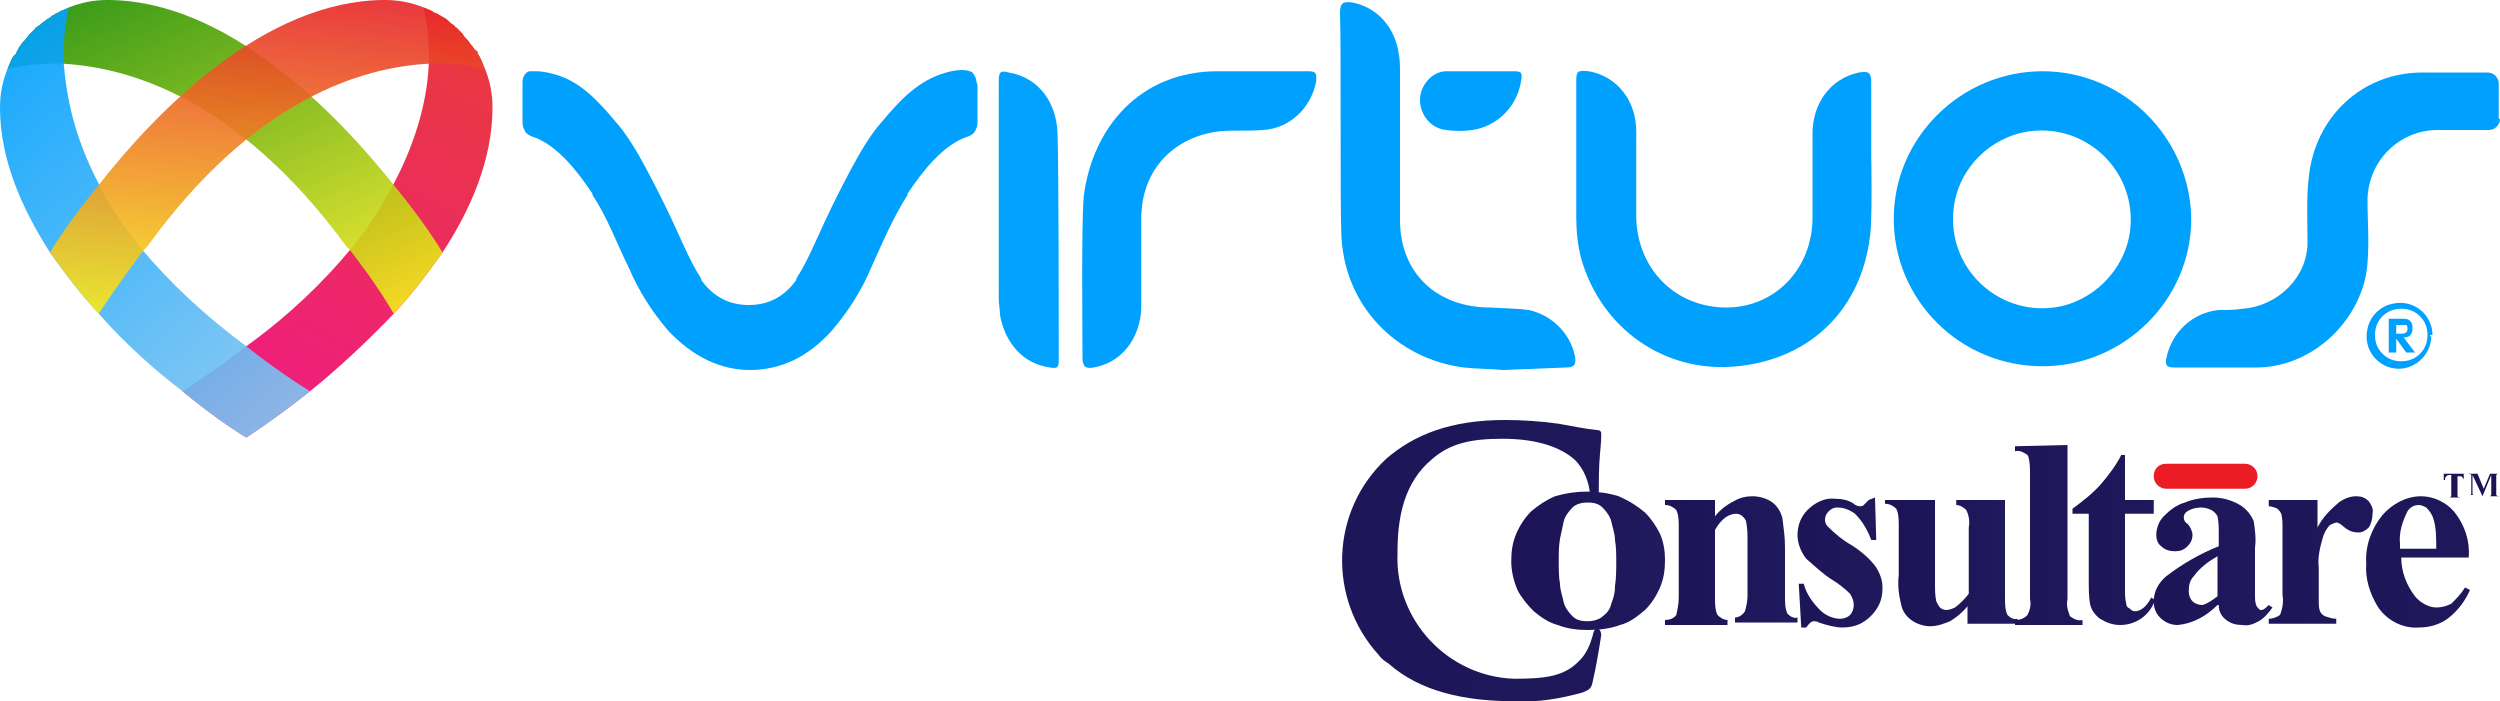
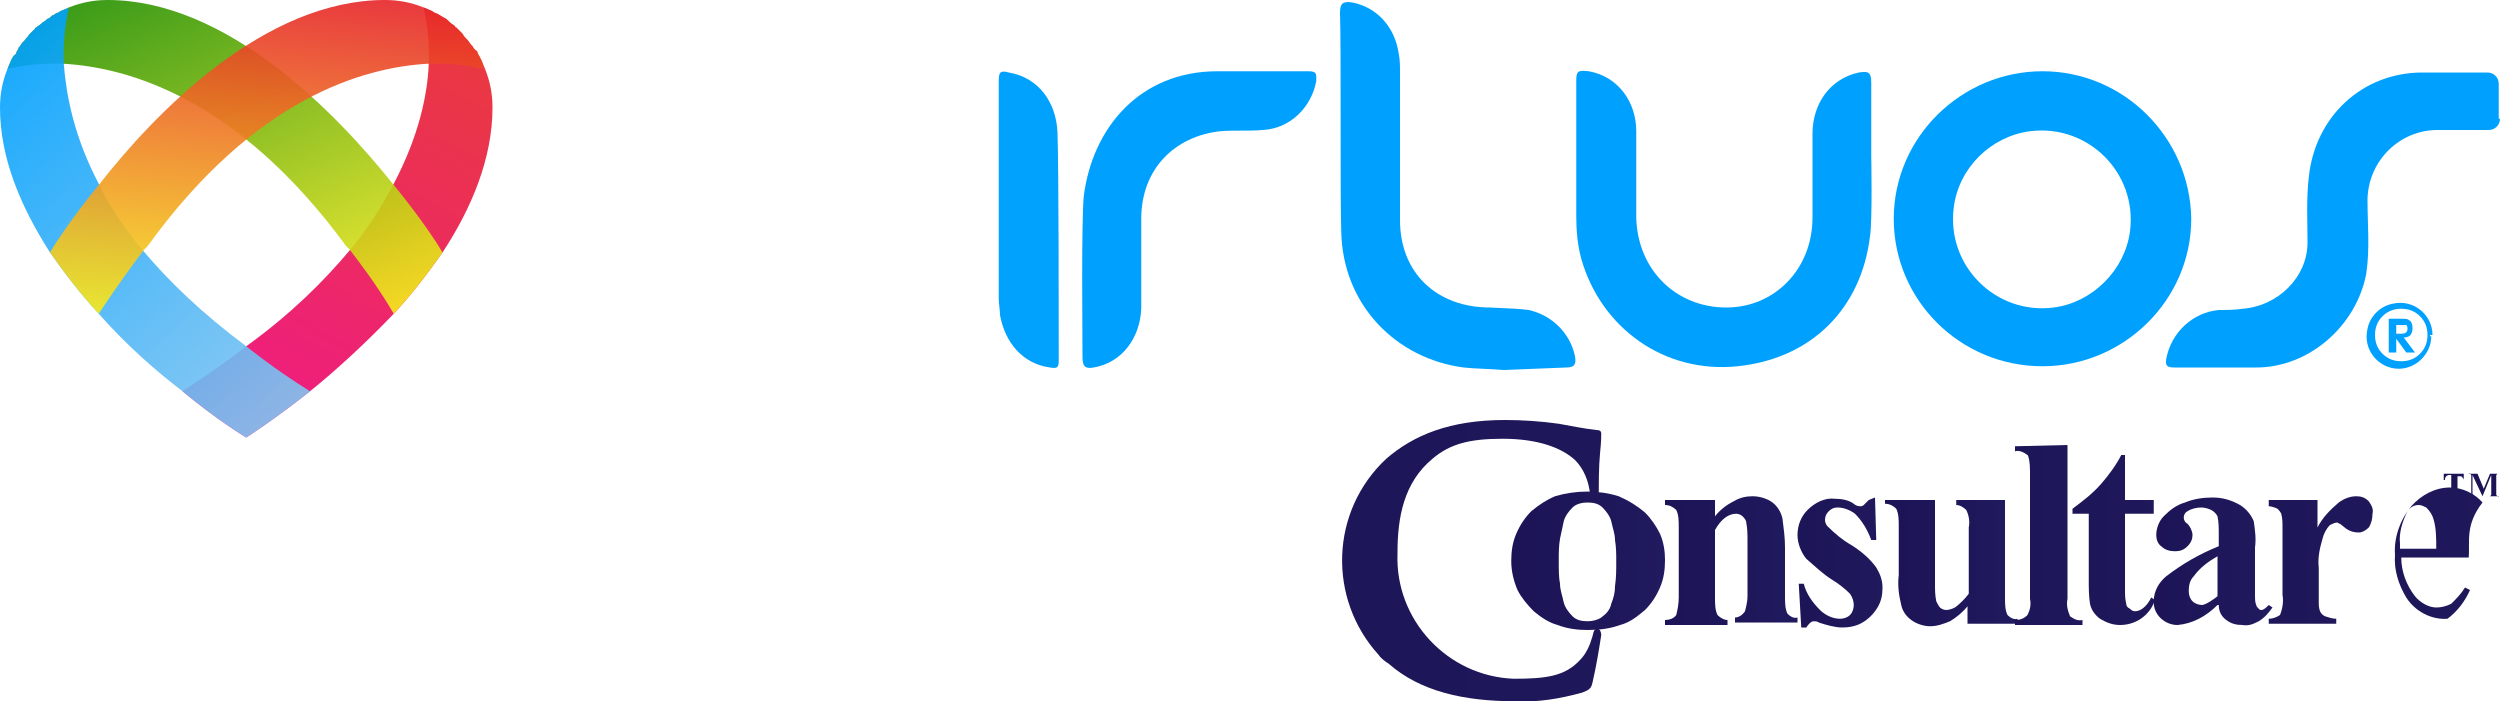
<svg xmlns="http://www.w3.org/2000/svg" version="1.1" id="Layer_1" x="0px" y="0px" viewBox="0 0 200 56.1" style="enable-background:new 0 0 200 56.1;" xml:space="preserve">
  <style type="text/css">
	.st0{fill:#1B1355;}
	.st1{fill:#EC1C24;}
	.st2{fill:url(#SVGID_1_);}
	.st3{fill:url(#SVGID_2_);}
	.st4{fill:url(#SVGID_3_);}
	.st5{fill:url(#SVGID_4_);}
	.st6{fill:url(#SVGID_5_);}
	.st7{fill:url(#SVGID_6_);}
	.st8{fill:url(#SVGID_7_);}
	.st9{fill:url(#SVGID_8_);}
	.st10{fill:url(#SVGID_9_);}
	.st11{fill:url(#SVGID_10_);}
	.st12{fill:url(#SVGID_11_);}
	.st13{fill:url(#SVGID_12_);}
	.st14{fill:url(#SVGID_13_);}
	.st15{fill:url(#SVGID_14_);}
	.st16{fill:#00A1FE;}
	.st17{fill:#00A2FE;}
</style>
  <title>Virtuos-Consultare-Logo</title>
  <g>
    <path class="st0" d="M197.1,37.9v0.5l0,0c0-0.1-0.1-0.2-0.1-0.2c0,0-0.1-0.1-0.1-0.1c-0.1,0-0.1,0-0.2,0h-0.1v1.6c0,0,0,0,0.1,0.1   c0.1,0.1,0.1,0,0.1,0h0l0,0h-1l0,0h0.1c0.1,0,0.1,0,0.1,0s0,0,0.1-0.1V38H196c-0.1,0-0.2,0-0.3,0.1c-0.1,0.1-0.1,0.2-0.1,0.3h-0.1   v-0.5L197.1,37.9L197.1,37.9z" />
    <path class="st0" d="M198.7,39.1l0.5-1.2h0.8l0,0h-0.1c-0.1,0-0.1,0-0.1,0s0,0-0.1,0.1v1.6c0,0,0,0,0.1,0.1s0.1,0,0.1,0h0.1l0,0h-1   l0,0h0.1c0.1,0,0.1,0,0.1,0s0,0,0.1-0.1V38l-0.7,1.7l0,0l-0.8-1.7v1.5c0,0,0,0.1,0.1,0.1c0.1,0,0.1,0,0.2,0l0,0h-0.6l0,0l0,0   c0,0,0.1,0,0.1,0c0,0,0.1,0,0.1-0.1c0,0,0-0.1,0-0.1V38c0,0,0,0-0.1-0.1c-0.1-0.1-0.1,0-0.1,0h-0.1l0,0h0.8L198.7,39.1z" />
-     <path class="st1" d="M173.3,37.1h6.3c0.5,0,1,0.4,1,1l0,0c0,0.5-0.4,1-1,1h-6.3c-0.5,0-1-0.4-1-1l0,0   C172.3,37.5,172.7,37.1,173.3,37.1z" />
    <linearGradient id="SVGID_1_" gradientUnits="userSpaceOnUse" x1="132.467" y1="583.069" x2="143.844" y2="583.069" gradientTransform="matrix(1 0 0 1 0 -538.24)">
      <stop offset="0" style="stop-color:#1B1355" />
      <stop offset="1" style="stop-color:#201A5E" />
    </linearGradient>
    <path class="st2" d="M137.2,40v1.3c0.4-0.5,0.9-0.9,1.5-1.2c0.5-0.3,1-0.4,1.5-0.4c0.6,0,1.2,0.2,1.6,0.5c0.4,0.3,0.7,0.8,0.8,1.3   c0.1,0.8,0.2,1.5,0.2,2.3v3.9c0,0.5,0,1,0.2,1.4c0.2,0.2,0.5,0.4,0.8,0.3v0.4h-5v-0.4c0.3,0,0.6-0.2,0.8-0.5   c0.1-0.4,0.2-0.8,0.2-1.2v-4.4c0-0.5,0-1-0.1-1.5c0-0.2-0.2-0.4-0.3-0.5c-0.1-0.1-0.3-0.2-0.5-0.2c-0.6,0-1.2,0.4-1.7,1.3v5.4   c0,0.5,0,1,0.2,1.4c0.2,0.2,0.5,0.4,0.8,0.4v0.4h-5v-0.4c0.3,0,0.7-0.1,0.9-0.4c0.1-0.4,0.2-0.9,0.2-1.4v-5.6c0-0.5,0-1-0.2-1.4   c-0.2-0.2-0.5-0.4-0.9-0.4V40H137.2z" />
    <linearGradient id="SVGID_2_" gradientUnits="userSpaceOnUse" x1="141.601" y1="583.148" x2="151.926" y2="583.148" gradientTransform="matrix(1 0 0 1 0 -538.24)">
      <stop offset="0" style="stop-color:#1B1355" />
      <stop offset="1" style="stop-color:#201A5E" />
    </linearGradient>
    <path class="st3" d="M150,39.8l0.1,3.4h-0.4c-0.3-0.8-0.7-1.5-1.3-2.1c-0.4-0.3-0.9-0.5-1.4-0.5c-0.3,0-0.5,0.1-0.7,0.3   c-0.2,0.2-0.3,0.4-0.3,0.7c0,0.2,0.1,0.4,0.2,0.5c0.6,0.6,1.2,1.1,1.9,1.5c0.8,0.5,1.5,1.1,2,1.8c0.3,0.5,0.5,1,0.5,1.6   c0,0.6-0.1,1.1-0.4,1.6c-0.3,0.5-0.7,0.9-1.2,1.2c-0.5,0.3-1.1,0.4-1.6,0.4c-0.6,0-1.3-0.2-1.9-0.4c-0.1-0.1-0.3-0.1-0.4-0.1   c-0.2,0-0.4,0.2-0.6,0.5h-0.4l-0.2-3.5h0.4c0.2,0.8,0.7,1.5,1.3,2.1c0.4,0.4,1,0.7,1.6,0.7c0.3,0,0.6-0.1,0.8-0.3   c0.2-0.2,0.3-0.5,0.3-0.8c0-0.3-0.1-0.6-0.3-0.9c-0.4-0.4-0.9-0.8-1.4-1.1c-0.8-0.5-1.4-1.1-2.1-1.7c-0.4-0.5-0.7-1.2-0.7-1.9   c0-0.8,0.3-1.5,0.8-2c0.6-0.6,1.4-1,2.2-0.9c0.5,0,1.1,0.1,1.5,0.4c0.1,0.1,0.3,0.2,0.5,0.2c0.1,0,0.2,0,0.3-0.1   c0.1-0.1,0.3-0.3,0.4-0.4L150,39.8z" />
    <linearGradient id="SVGID_3_" gradientUnits="userSpaceOnUse" x1="150.123" y1="583.333" x2="161.436" y2="583.333" gradientTransform="matrix(1 0 0 1 0 -538.24)">
      <stop offset="0" style="stop-color:#1B1355" />
      <stop offset="1" style="stop-color:#201A5E" />
    </linearGradient>
    <path class="st4" d="M160.4,40v7.8c0,0.5,0,1,0.2,1.4c0.2,0.2,0.5,0.4,0.8,0.3v0.4h-4v-1.4c-0.4,0.5-0.9,0.9-1.4,1.2   c-0.5,0.2-1,0.4-1.6,0.4c-0.5,0-1.1-0.2-1.5-0.5c-0.4-0.3-0.7-0.7-0.8-1.2c-0.2-0.8-0.3-1.6-0.2-2.4v-3.9c0-0.5,0-1-0.2-1.4   c-0.2-0.2-0.5-0.4-0.9-0.4V40h4v6.7c0,0.5,0,0.9,0.1,1.4c0.1,0.2,0.2,0.4,0.3,0.5c0.1,0.1,0.3,0.2,0.5,0.2c0.2,0,0.5-0.1,0.7-0.2   c0.4-0.3,0.8-0.7,1.1-1.1v-5.3c0.1-0.5,0-1-0.2-1.4c-0.2-0.2-0.5-0.4-0.8-0.4V40L160.4,40z" />
    <linearGradient id="SVGID_4_" gradientUnits="userSpaceOnUse" x1="158.151" y1="581.015" x2="168.756" y2="581.015" gradientTransform="matrix(1 0 0 1 0 -538.24)">
      <stop offset="0" style="stop-color:#1B1355" />
      <stop offset="1" style="stop-color:#201A5E" />
    </linearGradient>
    <path class="st5" d="M165.4,35.6v12.3c-0.1,0.5,0,0.9,0.2,1.4c0.3,0.2,0.6,0.4,1,0.3v0.4h-5.4v-0.4c0.4,0,0.7-0.1,1-0.4   c0.2-0.4,0.3-0.8,0.2-1.3V37.7c0-0.7-0.1-1.2-0.2-1.3c-0.3-0.2-0.6-0.4-1-0.3v-0.4L165.4,35.6L165.4,35.6z" />
    <linearGradient id="SVGID_5_" gradientUnits="userSpaceOnUse" x1="160.867" y1="581.461" x2="176.387" y2="581.461" gradientTransform="matrix(1 0 0 1 0 -538.24)">
      <stop offset="0" style="stop-color:#1B1355" />
      <stop offset="1" style="stop-color:#201A5E" />
    </linearGradient>
    <path class="st6" d="M170,36.4V40h2.3v1.1H170v6.1c0,0.4,0,0.7,0.1,1.1c0,0.2,0.1,0.3,0.3,0.4c0.1,0.1,0.2,0.2,0.4,0.2   c0.4,0,0.9-0.3,1.3-1.1l0.3,0.2c-0.4,1.2-1.5,2-2.8,2c-0.6,0-1.1-0.2-1.6-0.5c-0.4-0.3-0.7-0.7-0.8-1.2c-0.1-0.6-0.1-1.3-0.1-1.9   v-5.3h-1.3v-0.4c0.8-0.6,1.6-1.2,2.3-2c0.6-0.7,1.2-1.5,1.6-2.3L170,36.4L170,36.4z" />
    <linearGradient id="SVGID_6_" gradientUnits="userSpaceOnUse" x1="171.181" y1="583.139" x2="181.636" y2="583.139" gradientTransform="matrix(1 0 0 1 0 -538.24)">
      <stop offset="0" style="stop-color:#1B1355" />
      <stop offset="1" style="stop-color:#201A5E" />
    </linearGradient>
    <path class="st7" d="M177.4,48.4c-0.9,0.9-2,1.5-3.2,1.6c-1,0-1.9-0.8-1.9-1.8c0,0,0-0.1,0-0.1c0-0.8,0.4-1.5,1-2   c1.3-1,2.7-1.8,4.2-2.4v-1c0-0.5,0-0.9-0.1-1.4c-0.1-0.2-0.3-0.4-0.5-0.5c-0.2-0.1-0.5-0.2-0.8-0.2c-0.4,0-0.8,0.1-1.1,0.3   c-0.2,0.1-0.3,0.3-0.3,0.5c0,0.2,0.1,0.4,0.3,0.5c0.2,0.2,0.4,0.6,0.4,0.9c0,0.3-0.1,0.6-0.4,0.9c-0.3,0.3-0.6,0.4-1,0.4   c-0.4,0-0.8-0.1-1.1-0.4c-0.3-0.2-0.4-0.6-0.4-0.9c0-0.5,0.2-1.1,0.6-1.5c0.5-0.5,1-0.9,1.7-1.1c0.7-0.3,1.5-0.4,2.2-0.4   c0.8,0,1.5,0.2,2.2,0.6c0.5,0.3,0.9,0.8,1.1,1.3c0.1,0.7,0.2,1.4,0.1,2.1v3.8c0,0.3,0,0.6,0.1,0.8c0,0.1,0.1,0.2,0.2,0.3   c0.1,0.1,0.1,0.1,0.2,0.1c0.2,0,0.4-0.2,0.6-0.4l0.3,0.2c-0.3,0.4-0.6,0.8-1.1,1.1c-0.4,0.2-0.8,0.4-1.3,0.3   c-0.5,0-0.9-0.1-1.3-0.4c-0.4-0.3-0.6-0.7-0.6-1.2L177.4,48.4z M177.4,47.7v-3.2c-0.7,0.4-1.4,0.9-1.9,1.6   c-0.3,0.3-0.4,0.7-0.4,1.2c0,0.3,0.1,0.6,0.3,0.8c0.2,0.2,0.5,0.3,0.8,0.3C176.6,48.3,177,48,177.4,47.7z" />
    <linearGradient id="SVGID_7_" gradientUnits="userSpaceOnUse" x1="171.321" y1="583.064" x2="197.735" y2="583.064" gradientTransform="matrix(1 0 0 1 0 -538.24)">
      <stop offset="0" style="stop-color:#1B1355" />
      <stop offset="1" style="stop-color:#201A5E" />
    </linearGradient>
    <path class="st8" d="M185.4,40v2.2c0.4-0.8,1-1.4,1.7-2c0.4-0.3,0.9-0.5,1.4-0.5c0.4,0,0.7,0.1,1,0.4c0.2,0.3,0.4,0.6,0.3,1   c0,0.4-0.1,0.8-0.3,1.1c-0.2,0.2-0.5,0.4-0.8,0.4c-0.4,0-0.7-0.1-1-0.3l-0.5-0.4c-0.1,0-0.2-0.1-0.2-0.1c-0.2,0-0.4,0.1-0.6,0.2   c-0.3,0.3-0.5,0.7-0.6,1.1c-0.2,0.7-0.4,1.5-0.3,2.3v2.7c0,0.3,0,0.5,0.1,0.8c0.1,0.2,0.2,0.3,0.4,0.4c0.3,0.1,0.6,0.2,0.9,0.2v0.4   h-5.4v-0.4c0.3,0,0.6-0.1,0.9-0.3c0.2-0.5,0.3-1.1,0.2-1.6v-5.4c0-0.4,0-0.7-0.1-1.1c-0.1-0.2-0.2-0.3-0.3-0.4   c-0.2-0.1-0.5-0.2-0.7-0.2V40L185.4,40L185.4,40z" />
    <linearGradient id="SVGID_8_" gradientUnits="userSpaceOnUse" x1="178.995" y1="583.239" x2="205.313" y2="583.239" gradientTransform="matrix(1 0 0 1 0 -538.24)">
      <stop offset="0" style="stop-color:#1B1355" />
      <stop offset="1" style="stop-color:#201A5E" />
    </linearGradient>
-     <path class="st9" d="M197.5,44.6h-5.4c0,1.1,0.4,2.2,1.1,3.1c0.4,0.5,1.1,0.9,1.7,0.9c0.4,0,0.8-0.1,1.2-0.3   c0.4-0.4,0.8-0.8,1.1-1.3l0.4,0.2c-0.4,0.9-1,1.7-1.8,2.3c-0.7,0.5-1.5,0.7-2.3,0.7c-1.3,0.1-2.6-0.6-3.3-1.7c-0.6-1-1-2.2-0.9-3.4   c-0.1-1.4,0.4-2.8,1.3-3.9c0.8-0.9,1.9-1.5,3.1-1.5c1,0,2,0.5,2.6,1.2C197.2,42,197.6,43.3,197.5,44.6z M194.9,43.9   c0-0.8,0-1.6-0.2-2.3c-0.1-0.4-0.3-0.7-0.6-1c-0.2-0.1-0.4-0.2-0.6-0.2c-0.4,0-0.7,0.2-0.9,0.5c-0.4,0.8-0.7,1.7-0.6,2.6v0.4   L194.9,43.9L194.9,43.9z" />
+     <path class="st9" d="M197.5,44.6h-5.4c0,1.1,0.4,2.2,1.1,3.1c0.4,0.5,1.1,0.9,1.7,0.9c0.4,0,0.8-0.1,1.2-0.3   c0.4-0.4,0.8-0.8,1.1-1.3l0.4,0.2c-0.4,0.9-1,1.7-1.8,2.3c-1.3,0.1-2.6-0.6-3.3-1.7c-0.6-1-1-2.2-0.9-3.4   c-0.1-1.4,0.4-2.8,1.3-3.9c0.8-0.9,1.9-1.5,3.1-1.5c1,0,2,0.5,2.6,1.2C197.2,42,197.6,43.3,197.5,44.6z M194.9,43.9   c0-0.8,0-1.6-0.2-2.3c-0.1-0.4-0.3-0.7-0.6-1c-0.2-0.1-0.4-0.2-0.6-0.2c-0.4,0-0.7,0.2-0.9,0.5c-0.4,0.8-0.7,1.7-0.6,2.6v0.4   L194.9,43.9L194.9,43.9z" />
    <linearGradient id="SVGID_9_" gradientUnits="userSpaceOnUse" x1="61.918" y1="583.06" x2="172.663" y2="583.06" gradientTransform="matrix(1 0 0 1 0 -538.24)">
      <stop offset="0" style="stop-color:#1B1355" />
      <stop offset="1" style="stop-color:#201A5E" />
    </linearGradient>
    <path class="st10" d="M121.2,56.1c1.8,0.1,3.6-0.2,5.4-0.7c0.5-0.2,0.7-0.3,0.8-0.8c0.3-1.3,0.5-2.5,0.7-3.8c0-0.2-0.1-0.5-0.3-0.5   s-0.3,0.1-0.4,0.6c-0.2,0.7-0.5,1.4-1,1.9c-1.2,1.3-2.7,1.5-5.3,1.5c-5.3-0.2-9.5-4.7-9.3-10c0,0,0-0.1,0-0.1   c0-2.8,0.5-5.6,2.8-7.5c1.4-1.2,3-1.6,5.6-1.6c2.8,0,4.7,0.7,5.8,1.7c0.7,0.7,1.1,1.7,1.2,2.7c0,0.4,0.1,0.6,0.3,0.6   c0.2,0,0.4-0.3,0.4-0.7c0-0.6,0-2.1,0.1-3.1s0.1-1.4,0.1-1.6s-0.1-0.3-0.4-0.3c-0.9-0.1-1.9-0.3-3-0.5c-1.4-0.2-2.9-0.3-4.3-0.3   c-4.4,0-7.3,1.2-9.5,3.1c-4.5,4.2-4.7,11.2-0.6,15.7c0.2,0.3,0.5,0.5,0.8,0.7C113.6,55.3,117.1,56.1,121.2,56.1z" />
    <linearGradient id="SVGID_10_" gradientUnits="userSpaceOnUse" x1="120.178" y1="583.237" x2="133.143" y2="583.237" gradientTransform="matrix(1 0 0 1 0 -538.24)">
      <stop offset="0" style="stop-color:#1B1355" />
      <stop offset="1" style="stop-color:#201A5E" />
    </linearGradient>
    <path class="st11" d="M131.6,41c0.5,0.5,0.9,1.1,1.2,1.7c0.3,0.7,0.4,1.4,0.4,2.1c0,0.8-0.1,1.5-0.4,2.2c-0.3,0.7-0.7,1.3-1.2,1.8   c-0.6,0.5-1.2,1-2,1.2c-0.8,0.3-1.7,0.4-2.6,0.4c-0.8,0-1.6-0.1-2.4-0.4c-0.7-0.2-1.3-0.6-1.9-1.1c-0.5-0.5-1-1.1-1.3-1.7   c-0.3-0.7-0.5-1.5-0.5-2.3c0-0.8,0.1-1.5,0.4-2.2c0.3-0.7,0.7-1.3,1.2-1.8c0.6-0.5,1.2-0.9,1.9-1.2c1.7-0.5,3.5-0.5,5.1,0   C130.4,40.1,131,40.5,131.6,41L131.6,41z M128.9,48.3c0.2-0.5,0.3-0.9,0.3-1.4c0.1-0.7,0.1-1.3,0.1-2c0-0.5,0-1.1-0.1-1.7   c0-0.5-0.2-1-0.3-1.5c-0.1-0.4-0.4-0.8-0.7-1.1c-0.3-0.3-0.7-0.4-1.2-0.4c-0.4,0-0.9,0.1-1.2,0.4c-0.3,0.3-0.6,0.7-0.7,1.1   c-0.1,0.5-0.2,0.9-0.3,1.4c-0.1,0.6-0.1,1.1-0.1,1.7c0,0.8,0,1.4,0.1,1.9c0,0.5,0.2,1,0.3,1.5c0.1,0.4,0.4,0.8,0.7,1.1   c0.3,0.3,0.7,0.4,1.2,0.4c0.4,0,0.8-0.1,1.1-0.3C128.5,49.1,128.8,48.8,128.9,48.3z" />
  </g>
  <g>
    <g>
      <linearGradient id="SVGID_11_" gradientUnits="userSpaceOnUse" x1="19.622" y1="35.03" x2="38.187" y2="3.005">
        <stop offset="0" style="stop-color:#EE0278;stop-opacity:0.9" />
        <stop offset="1" style="stop-color:#E72429;stop-opacity:0.9" />
      </linearGradient>
      <path class="st12" d="M38.8,5.5c-0.1-0.2-0.2-0.5-0.3-0.7c0,0,0,0,0,0c-0.1-0.2-0.2-0.4-0.3-0.5c0,0,0,0,0-0.1    C38,4,37.9,3.9,37.8,3.7c0,0,0,0-0.1-0.1c-0.1-0.1-0.2-0.3-0.3-0.4c0,0,0,0-0.1-0.1C37.2,3,37.1,2.9,37,2.7c0,0,0,0-0.1-0.1    c-0.1-0.1-0.3-0.3-0.4-0.4c0,0-0.1,0-0.1-0.1c-0.1-0.1-0.3-0.2-0.4-0.3c0,0-0.1-0.1-0.1-0.1c-0.1-0.1-0.2-0.2-0.4-0.3    c-0.1,0-0.1-0.1-0.2-0.1c-0.1-0.1-0.2-0.1-0.3-0.2C34.9,1.1,34.8,1,34.7,1c0,0-0.1-0.1-0.1-0.1c-0.2-0.1-0.5-0.2-0.7-0.3    c0,0.2,0.5,1.8,0.4,4.5c-0.1,2.5-0.8,5.8-2.8,9.6c-0.9,1.7-2,3.5-3.5,5.3c-2.1,2.5-4.7,5.1-8.3,7.7c0,0-2.3,1.8-5.1,3.6    c2.9,2.4,5.1,3.7,5.1,3.7s2.2-1.4,5.1-3.7c2-1.6,4.4-3.8,6.7-6.2c1.4-1.5,2.7-3.2,3.9-4.9c2.3-3.5,4-7.5,4-11.6    C39.4,7.5,39.2,6.5,38.8,5.5z" />
      <linearGradient id="SVGID_12_" gradientUnits="userSpaceOnUse" x1="11.582" y1="-2.015" x2="24.549" y2="28.093">
        <stop offset="0" style="stop-color:#279200;stop-opacity:0.9" />
        <stop offset="1" style="stop-color:#F8EC1D;stop-opacity:0.9" />
      </linearGradient>
      <path class="st13" d="M35.1,19.7c0,0-1.3-2.1-3.6-4.9c0,0,0,0,0,0C26.8,8.9,18.1,0,8.6,0C7.5,0,6.5,0.2,5.5,0.6    C5.3,0.7,5.1,0.8,4.8,0.9c0,0-0.1,0.1-0.1,0.1C4.6,1,4.4,1.1,4.3,1.2C4.2,1.2,4.1,1.3,4,1.4C4,1.4,3.9,1.5,3.8,1.5    C3.7,1.6,3.6,1.7,3.4,1.8c0,0-0.1,0.1-0.1,0.1C3.2,2,3,2.1,2.9,2.2c0,0-0.1,0-0.1,0.1C2.7,2.4,2.6,2.5,2.4,2.7c0,0,0,0-0.1,0.1    C2.3,2.9,2.1,3,2,3.2c0,0,0,0-0.1,0.1C1.8,3.4,1.7,3.5,1.6,3.7c0,0,0,0-0.1,0.1C1.5,3.9,1.4,4,1.3,4.2c0,0,0,0,0,0.1    C1.1,4.4,1,4.6,0.9,4.8c0,0,0,0,0,0C0.8,5,0.7,5.3,0.6,5.5c0.2,0,1.8-0.5,4.5-0.4C10.2,5.4,19,7.8,27.7,19.7c0,0,0.1,0.1,0.3,0.3    c0,0,0,0,0,0c0.6,0.8,2.1,2.7,3.5,5.1c1.4-1.5,2.7-3.2,3.9-4.9C35.2,19.9,35.1,19.7,35.1,19.7z" />
      <linearGradient id="SVGID_13_" gradientUnits="userSpaceOnUse" x1="-0.281" y1="5.111" x2="24.044" y2="32.032">
        <stop offset="8.350827e-07" style="stop-color:#00A1FE;stop-opacity:0.9" />
        <stop offset="1" style="stop-color:#83C5F1;stop-opacity:0.9" />
      </linearGradient>
      <path class="st14" d="M19.7,27.7c-3.5-2.6-6.2-5.2-8.3-7.7c-1.5-1.8-2.7-3.6-3.5-5.3c-2-3.8-2.6-7.1-2.8-9.6    C5,2.4,5.5,0.8,5.5,0.6C5.3,0.7,5.1,0.8,4.8,0.9c0,0-0.1,0.1-0.1,0.1C4.6,1,4.4,1.1,4.3,1.2C4.2,1.2,4.1,1.3,4,1.4    C4,1.4,3.9,1.5,3.8,1.5C3.7,1.6,3.6,1.7,3.4,1.8c0,0-0.1,0.1-0.1,0.1C3.2,2,3,2.1,2.9,2.2c0,0-0.1,0-0.1,0.1    C2.7,2.4,2.6,2.5,2.4,2.7c0,0,0,0-0.1,0.1C2.3,2.9,2.1,3,2,3.2c0,0,0,0-0.1,0.1C1.8,3.4,1.7,3.5,1.6,3.7c0,0,0,0-0.1,0.1    C1.5,3.9,1.4,4,1.3,4.2c0,0,0,0,0,0.1C1.1,4.4,1,4.6,0.9,4.8c0,0,0,0,0,0C0.8,5,0.7,5.3,0.6,5.5C0.2,6.5,0,7.5,0,8.6    c0,4.1,1.7,8,4,11.6c1.2,1.7,2.5,3.4,3.9,4.9c2.2,2.5,4.6,4.6,6.7,6.2c2.9,2.4,5.1,3.7,5.1,3.7s2.2-1.4,5.1-3.7    C21.9,29.5,19.7,27.7,19.7,27.7z" />
      <linearGradient id="SVGID_14_" gradientUnits="userSpaceOnUse" x1="20.12" y1="26.256" x2="22.677" y2="-0.801">
        <stop offset="4.200120e-07" style="stop-color:#F8EC1D;stop-opacity:0.9" />
        <stop offset="1" style="stop-color:#E72429;stop-opacity:0.9" />
      </linearGradient>
      <path class="st15" d="M38.5,4.8C38.5,4.8,38.4,4.8,38.5,4.8c-0.1-0.2-0.2-0.4-0.3-0.6c0,0,0,0,0-0.1C38,4,37.9,3.9,37.8,3.7    c0,0,0,0-0.1-0.1c-0.1-0.1-0.2-0.3-0.3-0.4c0,0,0,0-0.1-0.1C37.2,3,37.1,2.9,37,2.7c0,0,0,0-0.1-0.1c-0.1-0.1-0.3-0.3-0.4-0.4    c0,0-0.1,0-0.1-0.1c-0.1-0.1-0.3-0.2-0.4-0.3c0,0-0.1-0.1-0.1-0.1c-0.1-0.1-0.2-0.2-0.4-0.3c-0.1,0-0.1-0.1-0.2-0.1    c-0.1-0.1-0.2-0.1-0.3-0.2C34.9,1.1,34.8,1,34.7,1c0,0-0.1-0.1-0.1-0.1c-0.2-0.1-0.5-0.2-0.7-0.3c-1-0.4-2-0.6-3.1-0.6    C21.2,0,12.5,8.9,7.9,14.8c0,0,0,0,0,0c-2.3,2.8-3.6,4.9-3.6,4.9S4.2,19.9,4,20.2c1.2,1.7,2.5,3.4,3.9,4.9c1.5-2.3,3-4.3,3.6-5.1    c0,0,0,0,0,0c0.2-0.2,0.3-0.3,0.3-0.3C20.4,7.8,29.1,5.4,34.2,5.1c2.7-0.1,4.4,0.4,4.5,0.4C38.7,5.3,38.6,5,38.5,4.8z" />
    </g>
    <g>
      <g id="Reserved_2_">
        <g>
          <path class="st16" d="M191.1,25.5h1c0.3,0,0.5,0,0.6,0.1c0.2,0.1,0.3,0.3,0.3,0.6c0,0.2,0,0.3-0.1,0.5c-0.1,0.2-0.3,0.3-0.6,0.3      l0.9,1.2h-0.7l-0.8-1.1v1.1h-0.6V25.5z M191.7,26v0.7h0.4c0.3,0,0.5-0.1,0.5-0.4c0-0.1,0-0.2-0.1-0.3c-0.1,0-0.2,0-0.3,0H191.7z      " />
        </g>
        <g>
          <path class="st16" d="M194.4,26.8h-0.2c0,0.6-0.2,1.1-0.6,1.5c-0.4,0.4-0.9,0.6-1.5,0.6c-0.6,0-1.1-0.2-1.5-0.6      c-0.4-0.4-0.6-0.9-0.6-1.5c0-0.6,0.2-1.1,0.6-1.5c0.4-0.4,0.9-0.6,1.5-0.6c0.6,0,1.1,0.2,1.5,0.6c0.4,0.4,0.6,0.9,0.6,1.5H194.4      h0.2c0-1.6-1.5-2.9-3.2-2.5c-1,0.2-1.8,1-2,2c-0.4,1.7,0.9,3.2,2.5,3.2c1.4,0,2.6-1.2,2.6-2.6H194.4z" />
        </g>
      </g>
      <path id="S_1_" class="st16" d="M200,9.5c0,0.5-0.4,0.9-0.9,0.9c-1.1,0-3,0-4.1,0c-3,0-5.5,2.4-5.6,5.5c0,0,0,0.1,0,0.1    c0,1.9,0.2,3.9-0.1,5.9c-0.8,4.2-4.6,7.5-8.8,7.5h-6.5c-0.6,0-0.8-0.1-0.7-0.7c0.4-2.1,2.1-3.7,4.2-3.9c0.6,0,1.3,0,1.9-0.1    c2.8-0.2,5.2-2.5,5.2-5.3c0-1.7-0.1-3.5,0.1-5.2c0.5-4.9,4.3-8.4,9.1-8.4l5.2,0c0.5,0,0.9,0.4,0.9,0.9V9.5z" />
      <path class="st16" d="M163.4,5.7c-6.5,0-11.9,5.3-11.9,11.8c0,6.5,5.3,11.8,11.9,11.8c6.5,0,11.9-5.3,11.9-11.8    C175.2,11,169.9,5.7,163.4,5.7z M164.3,24.6c-4.6,0.6-8.6-3.3-8-8c0.4-3.2,3-5.7,6.1-6.1c4.6-0.6,8.6,3.3,8,8    C170,21.6,167.4,24.2,164.3,24.6z" />
      <path id="U_3_" class="st16" d="M126.1,6.5v10.8c0,1.1,0.1,2.3,0.4,3.4c1.6,5.6,6.7,9.2,12.5,8.6c5.9-0.6,9.9-4.6,10.6-10.4    c0.2-1.2,0.1-6.4,0.1-6.4V6.6c0-0.9-0.3-0.9-1-0.8c-2.3,0.5-3.7,2.5-3.7,4.9c0,2.2,0,4.5,0,6.7c0,4.1-3,7.2-6.9,7.2    c-4,0-7.1-3-7.2-7.2c0-2.3,0-4.6,0-6.9c0-2.4-1.5-4.4-3.8-4.8C126.2,5.6,126.1,5.7,126.1,6.5" />
      <g>
        <path class="st16" d="M125.3,29.4c0.7,0,0.8-0.3,0.7-0.9c-0.4-1.9-1.9-3.3-3.7-3.7c-0.8-0.1-1-0.1-3.1-0.2c-4.2,0-7.2-2.7-7.2-7     c0-3.9,0-7.9,0-11.8c0-0.5,0-1-0.1-1.5c-0.3-2.1-1.7-3.7-3.7-4.1c-0.7-0.1-1,0-1,0.8c0.1,3,0,14.6,0.1,17.5     c0.1,5.9,4.4,10.2,9.8,10.9c0.9,0.1,2,0.1,3.2,0.2L125.3,29.4z" />
-         <path class="st16" d="M115.7,5.7c-1.1,0-2.1,1.1-2.1,2.3c0,1.2,0.9,2.3,2.1,2.4c0.7,0.1,1.4,0.1,2.1,0c2-0.3,3.6-1.9,3.9-4     c0.1-0.6,0-0.7-0.6-0.7L115.7,5.7z" />
      </g>
      <path id="R_1_" class="st16" d="M104.7,5.7c0.7,0,0.6,0.3,0.6,0.8c-0.4,2.1-2.1,3.8-4.3,3.9c-1.1,0.1-2.3,0-3.4,0.1    c-3.6,0.4-6.3,3-6.3,7c0,2.4,0,4.8,0,7.2c-0.1,2.3-1.5,4.3-3.8,4.7c-0.6,0.1-0.9,0-0.9-0.8c0-2-0.1-10.6,0.1-12.9    c0.7-5.5,4.5-10,10.7-10H104.7z" />
      <path id="I_2_" class="st17" d="M84.7,28.8c0,0.6-0.1,0.7-0.7,0.6c-2.2-0.3-3.6-2-4-4.2c0-0.4-0.1-0.9-0.1-1.3    c0-5.8,0-11.6,0-17.4c0-0.7,0.1-0.9,0.8-0.7c2.4,0.4,3.8,2.4,3.9,4.8C84.7,13.6,84.7,25.7,84.7,28.8z" />
-       <path class="st16" d="M78,6.1L78,6.1C78,6.1,78,6.1,78,6.1C78,6.1,78,6.1,78,6.1L78,6.1c-0.1-0.1-0.1-0.2-0.2-0.3    c-0.3-0.2-0.9-0.2-0.9-0.2h0c-0.3,0-0.9,0.1-1.2,0.2l0,0C73.5,6.4,72,8,70.5,9.8l0,0l0,0l0,0c-0.8,0.9-1.6,2.2-2.4,3.7    c-0.8,1.5-1.6,3.1-2.2,4.4c-0.7,1.5-1.3,3-2.2,4.4l0,0.1c-1,1.4-2.3,2-3.8,2h0h0h0c-1.5,0-2.8-0.6-3.8-2l0-0.1    c-0.9-1.4-1.5-2.9-2.2-4.4c-0.6-1.3-1.4-2.9-2.2-4.4c-0.8-1.5-1.6-2.8-2.4-3.7l0,0l0,0l0,0l0,0c-1.5-1.8-3-3.4-5.1-3.9v0l0,0    c0,0-0.7-0.2-1.3-0.2c-0.2,0-0.3,0-0.5,0l0,0l0,0c-0.2,0-0.4,0.2-0.5,0.4c-0.1,0.2-0.1,0.4-0.1,0.7c0,1.2,0,1.8,0,3    c0,0.3,0.1,0.5,0.2,0.7c0.1,0.2,0.3,0.3,0.5,0.4l0,0l0,0l0,0l0,0c2,0.6,3.7,2.8,4.9,4.6l0,0.1c1.2,1.8,1.9,3.8,2.9,5.8    c0.8,1.9,1.9,3.6,3.2,5.1l0,0l0,0l0,0l0,0l0,0c1.9,2,4.1,3.1,6.5,3.1h0l0,0h0l0,0c2.5,0,4.7-1.1,6.5-3.1l0,0l0,0l0,0    c1.3-1.5,2.4-3.2,3.2-5.1c0.9-2,1.7-3.9,2.9-5.8l0-0.1c1.2-1.8,2.9-4,4.9-4.6c0.2-0.1,0.4-0.2,0.5-0.4c0.1-0.2,0.2-0.4,0.2-0.7    c0-1.1,0-1.7,0-3C78.1,6.6,78.1,6.3,78,6.1z" />
    </g>
  </g>
</svg>